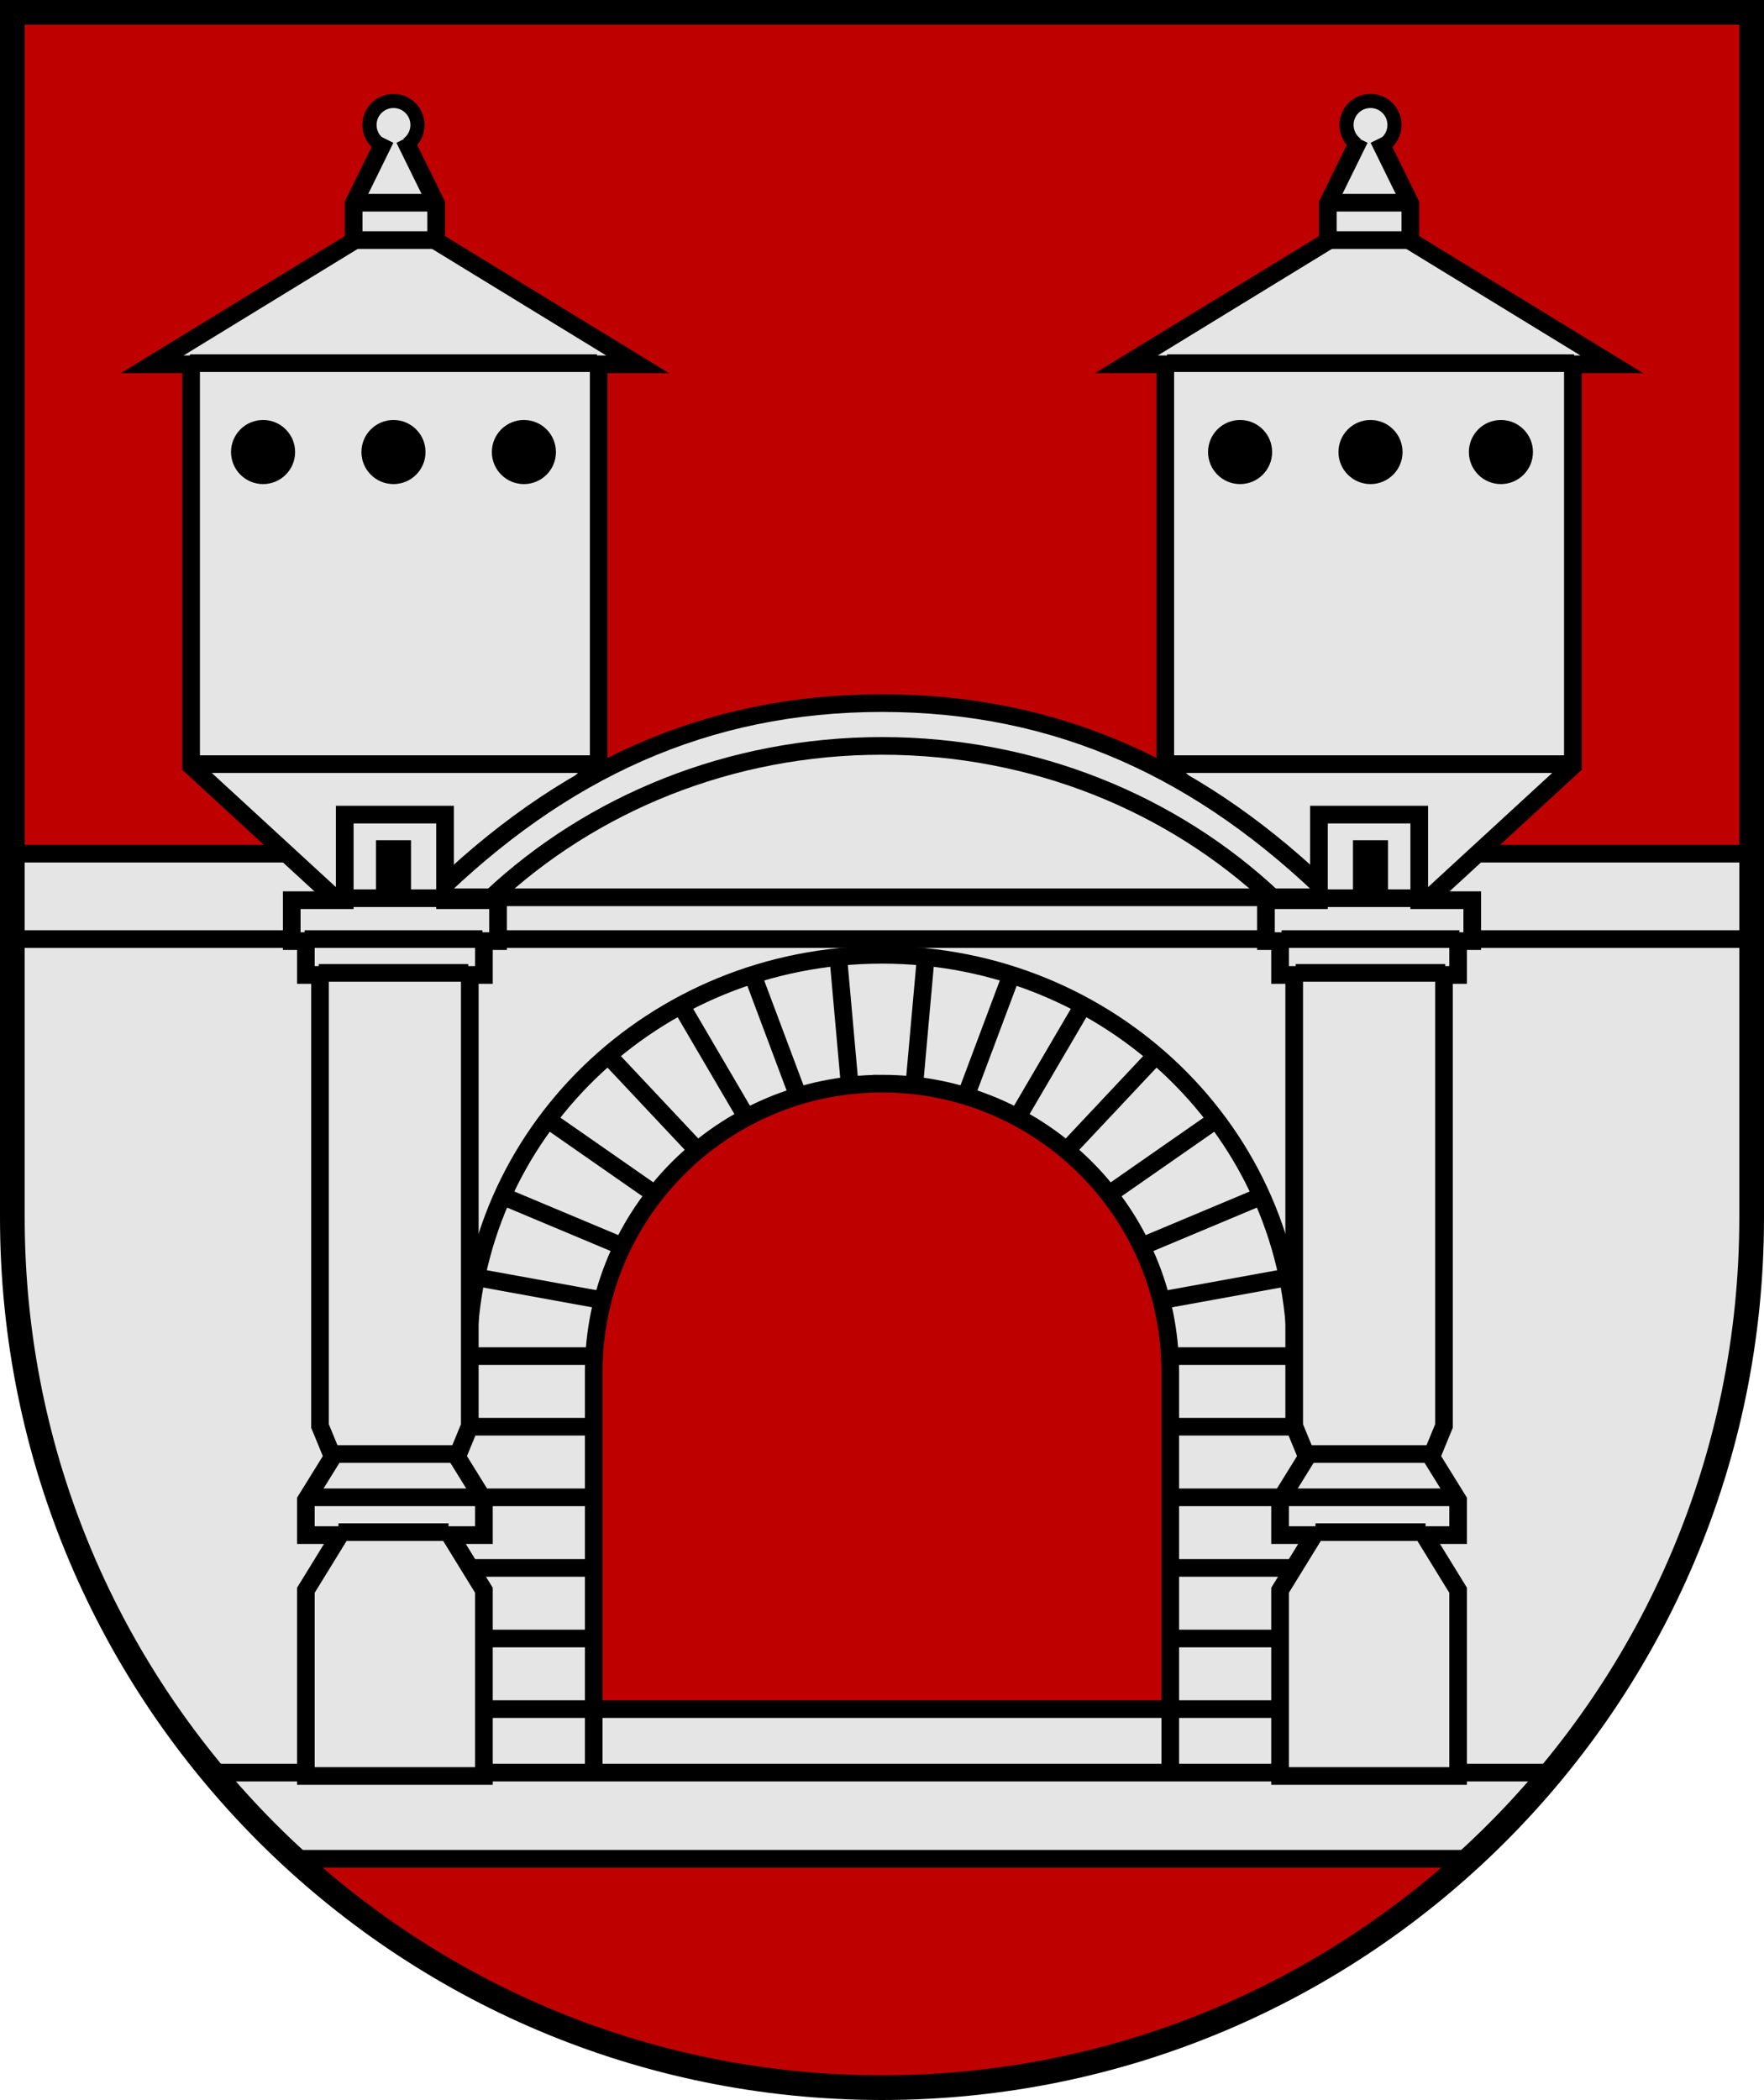
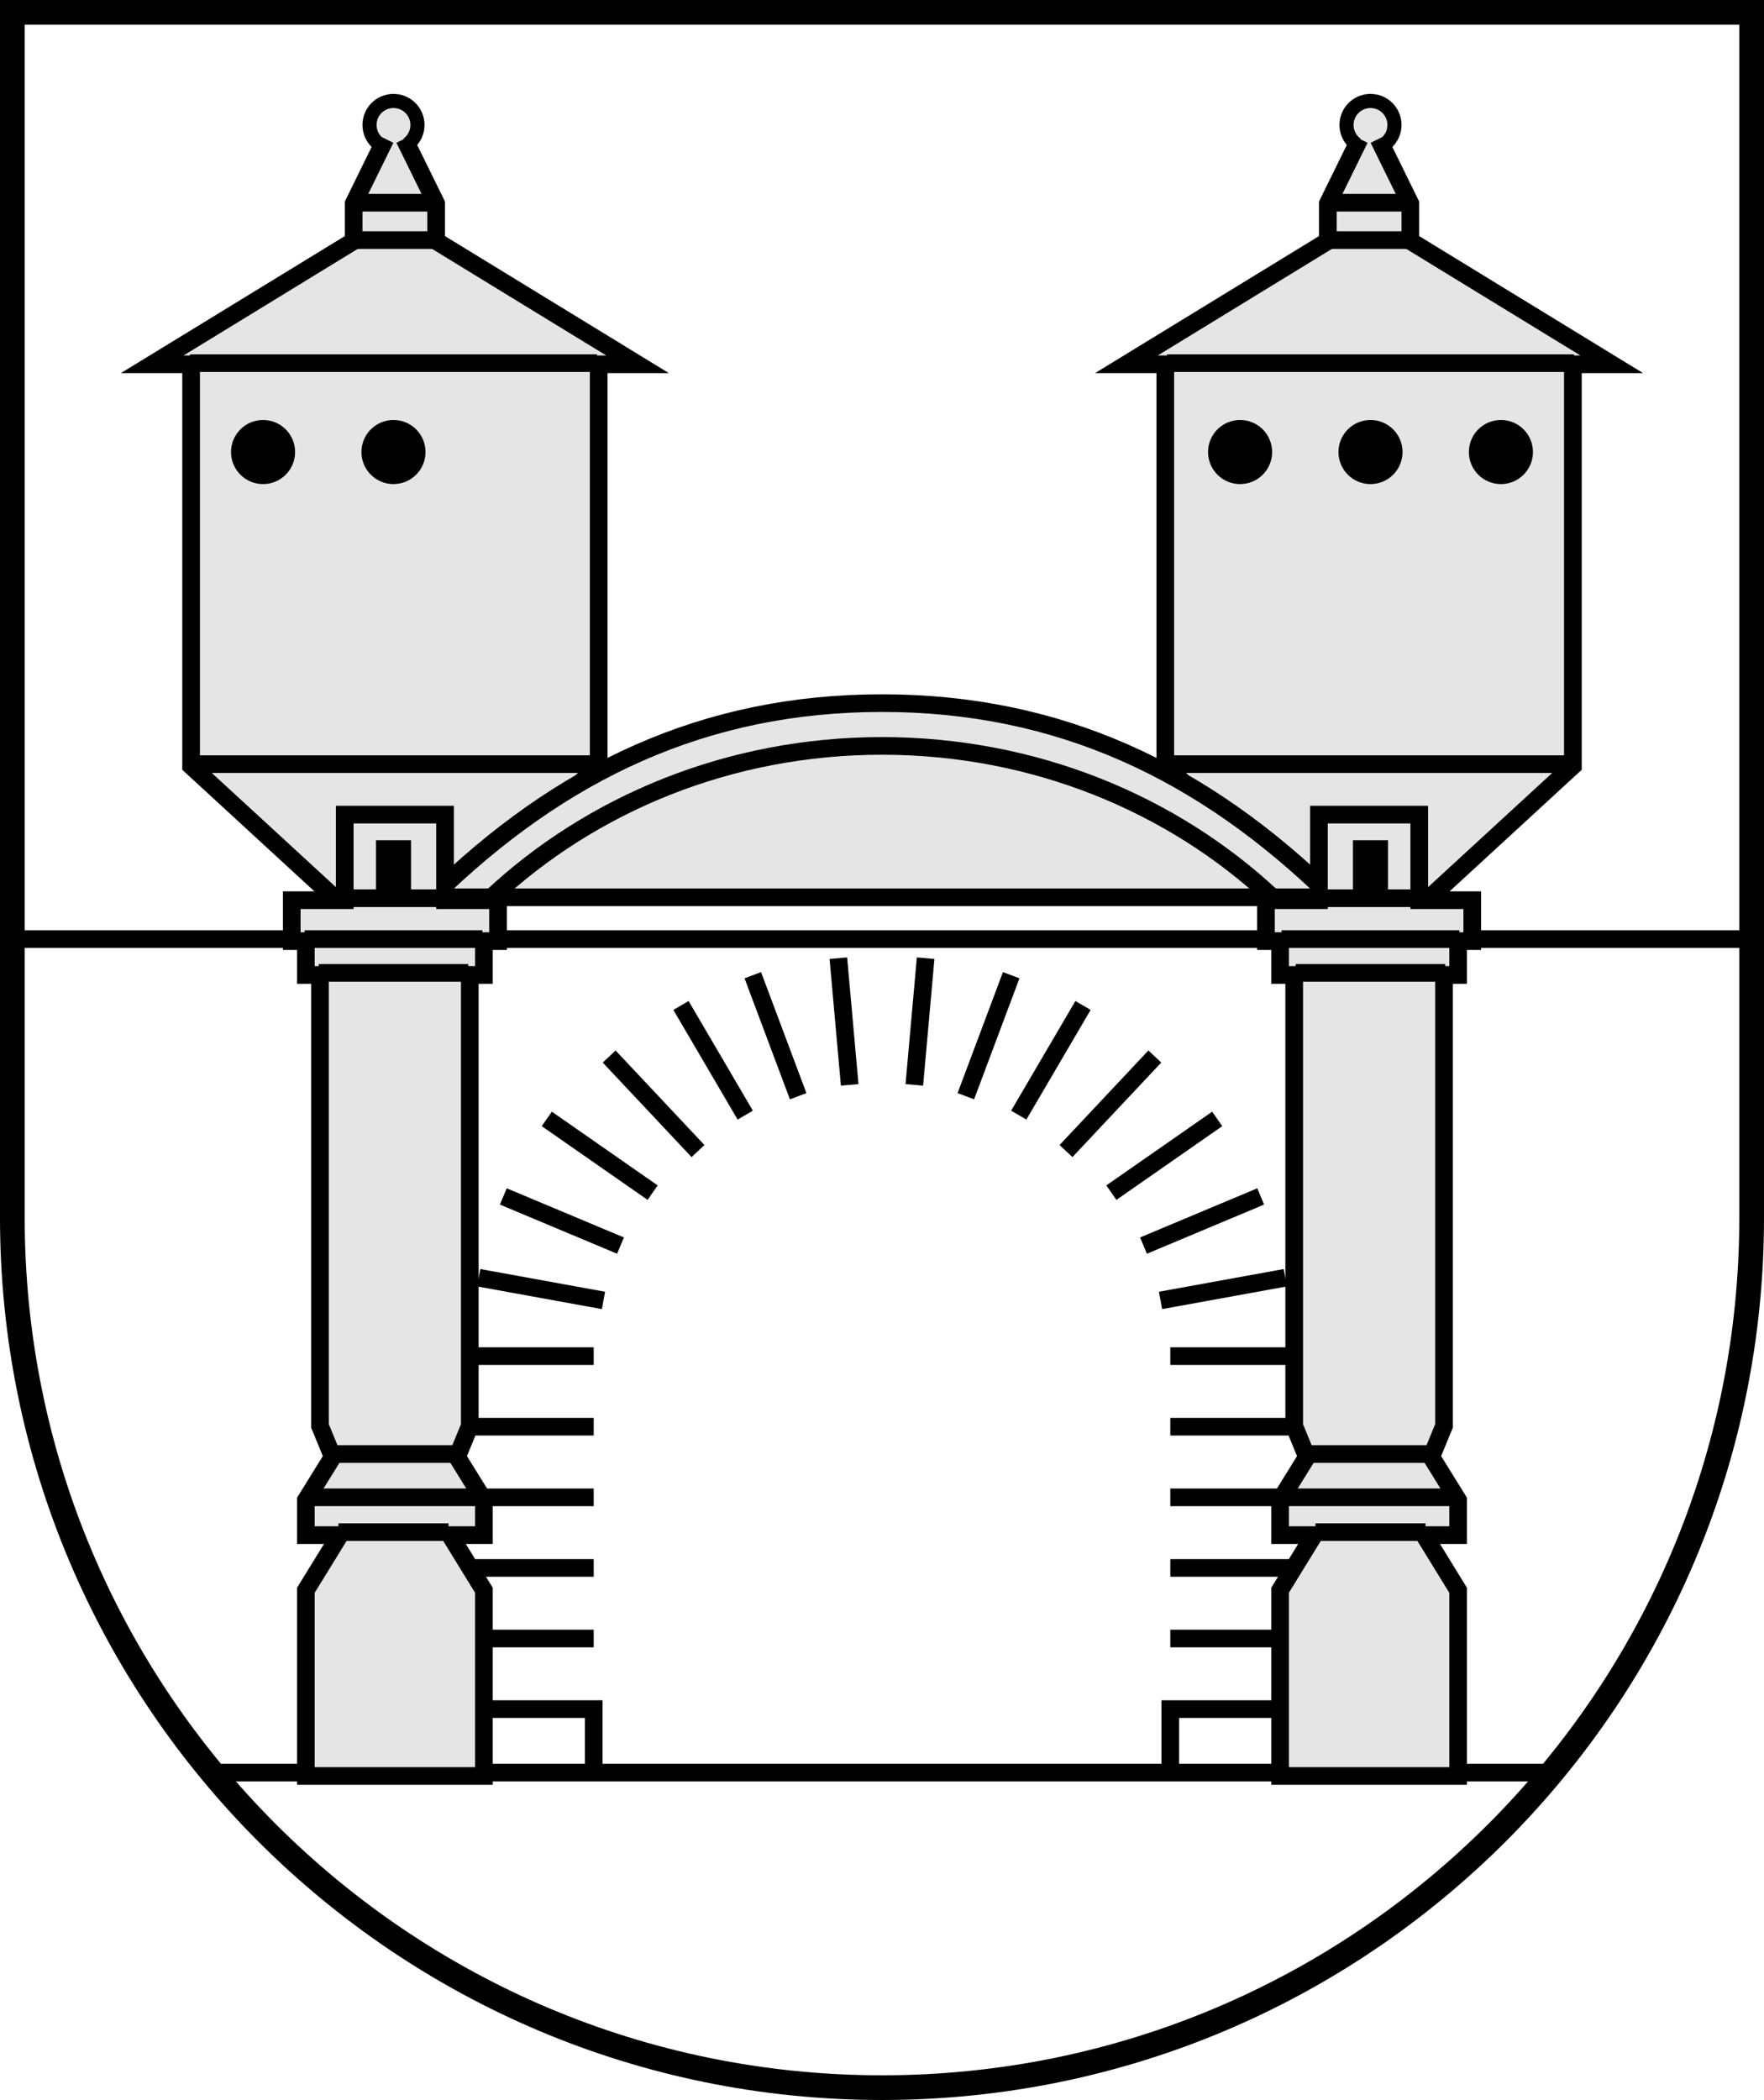
<svg xmlns="http://www.w3.org/2000/svg" width="500" height="595" viewBox="0 0 132.292 157.427" version="1.1" id="svg847">
  <defs id="defs841" />
-   <path id="path1015" style="fill:#be0000;fill-opacity:1;fill-rule:evenodd;stroke:none;stroke-width:1.852;stroke-miterlimit:9.26;stroke-dasharray:none" d="m 131.366,0.926 v 90.355 c 0,36.02 -29.2,65.22 -65.22,65.22 -36.02,0 -65.22,-29.2 -65.22,-65.22 V 0.926 Z" />
-   <path id="path851" style="fill:#e5e5e5;fill-opacity:1;fill-rule:evenodd;stroke:#000000;stroke-width:1.323;stroke-miterlimit:9.26;stroke-dasharray:none" d="m 0.926,63.994 v 27.288 c 0,19.021 8.145,36.138 21.135,48.06 h 88.169 c 12.99,-11.922 21.135,-29.039 21.135,-48.06 V 63.994 Z M 66.146,81.236 c 11.94,0 21.62,9.68 21.62,21.62 V 128.122 H 44.526 v -25.265 c 0,-11.94 9.679,-21.62 21.62,-21.62 z" />
  <path style="font-variation-settings:normal;vector-effect:none;fill:none;fill-opacity:1;stroke:#000000;stroke-width:1.323;stroke-linecap:butt;stroke-linejoin:miter;stroke-miterlimit:8.5;stroke-dasharray:none;stroke-dashoffset:0;stroke-opacity:1;stop-color:#000000" d="m 15.327,132.884 h 7.517 m 13.332,0 h 8.35 43.24 8.35 m 13.332,0 h 7.517" id="path963" />
-   <path id="path965" style="fill:none;fill-rule:evenodd;stroke:#000000;stroke-width:1.323;stroke-miterlimit:9.26;stroke-dasharray:none" d="m 97.174,101.663 c 0,-16.616 -13.892,-30.086 -31.028,-30.086 -17.136,0 -31.028,13.47 -31.028,30.086" />
  <g id="g1107" transform="translate(-37.613,-27.577)">
    <circle style="opacity:1;fill:#e5e5e5;fill-opacity:1;fill-rule:evenodd;stroke:#000000;stroke-width:1.058;stroke-miterlimit:9.26;stroke-dasharray:none" id="path861" cx="67.123" cy="36.943" r="1.798" />
    <path style="opacity:1;fill:#e5e5e5;fill-opacity:1;fill-rule:evenodd;stroke:#000000;stroke-width:5;stroke-miterlimit:9.26;stroke-dasharray:none" d="m 251.016,143.353 -9,18.309 v 10.59 l -57,34.867 h 11 v 113.615 l 43.482,39.98 h 28.389 l 43.482,-39.98 V 207.119 h 11 l -57,-34.867 v -10.59 l -9,-18.309" id="path853" transform="scale(0.265)" />
    <path style="opacity:1;fill:#000000;fill-rule:evenodd;stroke:none;stroke-width:0.794;stroke-miterlimit:9.26;stroke-dasharray:none" d="m 69.525,61.464 c 0,1.327 -1.076,2.403 -2.403,2.403 -1.327,0 -2.403,-1.076 -2.403,-2.403 -2e-6,-1.327 1.076,-2.403 2.403,-2.403 1.327,-10e-7 2.403,1.076 2.403,2.403 z" id="path1095" />
    <path style="opacity:1;fill:#000000;fill-rule:evenodd;stroke:none;stroke-width:0.794;stroke-miterlimit:9.26;stroke-dasharray:none" d="m 59.745,61.464 c 0,1.327 -1.076,2.403 -2.403,2.403 -1.327,0 -2.403,-1.076 -2.403,-2.403 -10e-7,-1.327 1.076,-2.403 2.403,-2.403 1.327,0 2.403,1.076 2.403,2.403 z" id="path1093" />
-     <path style="opacity:1;fill:#000000;fill-rule:evenodd;stroke:none;stroke-width:0.794;stroke-miterlimit:9.26;stroke-dasharray:none" d="m 74.5,61.464 c 0,1.327 1.076,2.403 2.403,2.403 1.327,10e-7 2.403,-1.076 2.403,-2.403 10e-7,-1.327 -1.076,-2.403 -2.403,-2.403 -1.327,0 -2.403,1.076 -2.403,2.403 z" id="circle905" />
+     <path style="opacity:1;fill:#000000;fill-rule:evenodd;stroke:none;stroke-width:0.794;stroke-miterlimit:9.26;stroke-dasharray:none" d="m 74.5,61.464 z" id="circle905" />
    <path id="rect867" style="fill:none;fill-rule:evenodd;stroke:#000000;stroke-width:1.323;stroke-miterlimit:8.5;stroke-dasharray:none" d="m 64.033,42.773 h 6.179 m -6.179,2.802 h 6.179 M 51.862,54.8 H 82.383 M 51.862,84.861 h 30.521" />
  </g>
  <g id="g1137" transform="matrix(-1,0,0,1,169.904,-27.577)">
    <circle style="opacity:1;fill:#e5e5e5;fill-opacity:1;fill-rule:evenodd;stroke:#000000;stroke-width:1.058;stroke-miterlimit:9.26;stroke-dasharray:none" id="circle1125" cx="67.123" cy="36.943" r="1.798" />
    <path style="opacity:1;fill:#e5e5e5;fill-opacity:1;fill-rule:evenodd;stroke:#000000;stroke-width:5;stroke-miterlimit:9.26;stroke-dasharray:none" d="m 251.016,143.353 -9,18.309 v 10.59 l -57,34.867 h 11 v 113.615 l 43.482,39.98 h 28.389 l 43.482,-39.98 V 207.119 h 11 l -57,-34.867 v -10.59 l -9,-18.309" id="path1127" transform="scale(0.265)" />
    <path style="opacity:1;fill:#000000;fill-rule:evenodd;stroke:none;stroke-width:0.794;stroke-miterlimit:9.26;stroke-dasharray:none" d="m 69.525,61.464 c 0,1.327 -1.076,2.403 -2.403,2.403 -1.327,0 -2.403,-1.076 -2.403,-2.403 -2e-6,-1.327 1.076,-2.403 2.403,-2.403 1.327,-10e-7 2.403,1.076 2.403,2.403 z" id="path1129" />
    <path style="opacity:1;fill:#000000;fill-rule:evenodd;stroke:none;stroke-width:0.794;stroke-miterlimit:9.26;stroke-dasharray:none" d="m 59.745,61.464 c 0,1.327 -1.076,2.403 -2.403,2.403 -1.327,0 -2.403,-1.076 -2.403,-2.403 -10e-7,-1.327 1.076,-2.403 2.403,-2.403 1.327,0 2.403,1.076 2.403,2.403 z" id="path1131" />
    <path style="opacity:1;fill:#000000;fill-rule:evenodd;stroke:none;stroke-width:0.794;stroke-miterlimit:9.26;stroke-dasharray:none" d="m 74.5,61.464 c 0,1.327 1.076,2.403 2.403,2.403 1.327,10e-7 2.403,-1.076 2.403,-2.403 10e-7,-1.327 -1.076,-2.403 -2.403,-2.403 -1.327,0 -2.403,1.076 -2.403,2.403 z" id="path1133" />
    <path id="path1135" style="fill:none;fill-rule:evenodd;stroke:#000000;stroke-width:1.323;stroke-miterlimit:8.5;stroke-dasharray:none" d="m 64.033,42.773 h 6.179 m -6.179,2.802 h 6.179 M 51.862,54.8 H 82.383 M 51.862,84.861 h 30.521" />
  </g>
  <path id="path996" style="fill:#e5e5e5;fill-opacity:1;fill-rule:evenodd;stroke:#000000;stroke-width:1.323;stroke-miterlimit:9.26;stroke-dasharray:none" d="m 99.896,67.266 c -9.685,-9.49 -20.5,-14.556 -33.75,-14.556 -13.25,0 -24.065,5.066 -33.75,14.556 z" />
  <path id="path980" style="font-variation-settings:normal;vector-effect:none;fill:none;fill-opacity:1;stroke:#000000;stroke-width:1.323;stroke-linecap:butt;stroke-linejoin:miter;stroke-miterlimit:8.5;stroke-dasharray:none;stroke-dashoffset:0;stroke-opacity:1;stop-color:#000000" d="m 87.766,101.663 h 9.408 m -9.408,5.292 h 9.408 m -9.408,5.292 h 8.35 m -8.35,5.292 h 9.352 m -9.352,5.292 h 8.15 m -8.15,10.054 v -4.763 h 8.15 m 0.472,-32.336 -9.355,1.701 m 7.512,-7.796 -8.788,3.685 m 5.528,-9.497 -7.938,5.528 m 3.26,-10.205 -6.662,7.087 m 1.276,-10.914 -4.819,8.221 m -0.567,-10.489 -3.402,9.071 m -3.014,-10.347 -0.85,9.497 M 44.526,101.663 h -9.408 m 9.408,5.292 h -9.408 m 9.408,5.292 h -8.35 m 8.35,5.292 h -9.352 m 9.352,5.292 h -8.15 m 8.15,10.054 v -4.763 h -8.15 m -0.472,-32.336 9.355,1.701 m -7.512,-7.796 8.788,3.685 m -5.528,-9.497 7.938,5.528 m -3.26,-10.205 6.662,7.087 m -1.276,-10.914 4.819,8.221 m 0.567,-10.489 3.402,9.071 m 3.014,-10.347 0.85,9.497" />
  <path id="path994" style="fill:none;fill-rule:evenodd;stroke:#000000;stroke-width:1.323;stroke-miterlimit:9.26;stroke-dasharray:none" d="m 0.926,70.397 h 20.86 m 15.449,0 h 57.823 m 15.449,0 h 20.86" />
  <path id="path998" style="fill:none;fill-rule:evenodd;stroke:#000000;stroke-width:1.323;stroke-miterlimit:9.26;stroke-dasharray:none" d="m 95.454,67.295 c -7.501,-7.03 -17.863,-11.378 -29.308,-11.378 -11.445,0 -21.807,4.348 -29.308,11.378" />
  <g id="g1112" transform="translate(-37.613,-27.577)">
    <path style="opacity:1;fill:#e5e5e5;fill-opacity:1;fill-rule:evenodd;stroke:#000000;stroke-width:5;stroke-miterlimit:9.26;stroke-dasharray:none" d="m 239.498,358.715 h -15 v 11.578 h 4 v 9.58 h 4 v 127.578 l 3.598,8.756 -7.598,12.257 v 9.866 h 9.598 l -9.598,15.602 v 52.534 h 50.389 v -52.534 l -9.598,-15.602 h 9.598 v -9.866 l -7.598,-12.257 3.598,-8.756 V 379.873 h 4 v -9.58 h 4 v -11.578 h -15 v -24.207 h -28.389 z" transform="scale(0.265)" id="path1081" />
    <path style="opacity:1;fill:#000000;fill-rule:evenodd;stroke:none;stroke-width:0.794;stroke-miterlimit:9.26;stroke-dasharray:none" d="m -65.808,90.565 h -2.63 v 4.345 h 2.63 z" transform="scale(-1,1)" id="path1097" />
    <path id="path1099" style="fill:none;fill-rule:evenodd;stroke:#000000;stroke-width:1.323;stroke-miterlimit:8.5;stroke-dasharray:none" d="m 63.367,94.91 h 7.511 m -8.411,41.67 h 9.312 m -11.322,3.243 h 13.332 m 2.11e-4,-41.849 H 60.457 m 1.059,2.535 h 11.215 m -9.734,41.925 h 8.253" />
  </g>
  <g id="g1168" transform="matrix(-1,0,0,1,169.904,-27.577)">
    <path style="opacity:1;fill:#e5e5e5;fill-opacity:1;fill-rule:evenodd;stroke:#000000;stroke-width:5;stroke-miterlimit:9.26;stroke-dasharray:none" d="m 239.498,358.715 h -15 v 11.578 h 4 v 9.58 h 4 v 127.578 l 3.598,8.756 -7.598,12.257 v 9.866 h 9.598 l -9.598,15.602 v 52.534 h 50.389 v -52.534 l -9.598,-15.602 h 9.598 v -9.866 l -7.598,-12.257 3.598,-8.756 V 379.873 h 4 v -9.58 h 4 v -11.578 h -15 v -24.207 h -28.389 z" transform="scale(0.265)" id="path1162" />
    <path style="opacity:1;fill:#000000;fill-rule:evenodd;stroke:none;stroke-width:0.794;stroke-miterlimit:9.26;stroke-dasharray:none" d="m -65.808,90.565 h -2.63 v 4.345 h 2.63 z" transform="scale(-1,1)" id="path1164" />
    <path id="path1166" style="fill:none;fill-rule:evenodd;stroke:#000000;stroke-width:1.323;stroke-miterlimit:8.5;stroke-dasharray:none" d="m 63.367,94.91 h 7.511 m -8.411,41.67 h 9.312 m -11.322,3.243 h 13.332 m 2.11e-4,-41.849 H 60.457 m 1.059,2.535 h 11.215 m -9.734,41.925 h 8.253" />
  </g>
  <path id="rect844" style="fill:none;fill-rule:evenodd;stroke:#000000;stroke-width:1.852;stroke-miterlimit:9.26;stroke-dasharray:none" d="m 131.366,0.926 v 90.355 c 0,36.02 -29.2,65.22 -65.22,65.22 -36.02,0 -65.22,-29.2 -65.22,-65.22 V 0.926 Z" />
</svg>